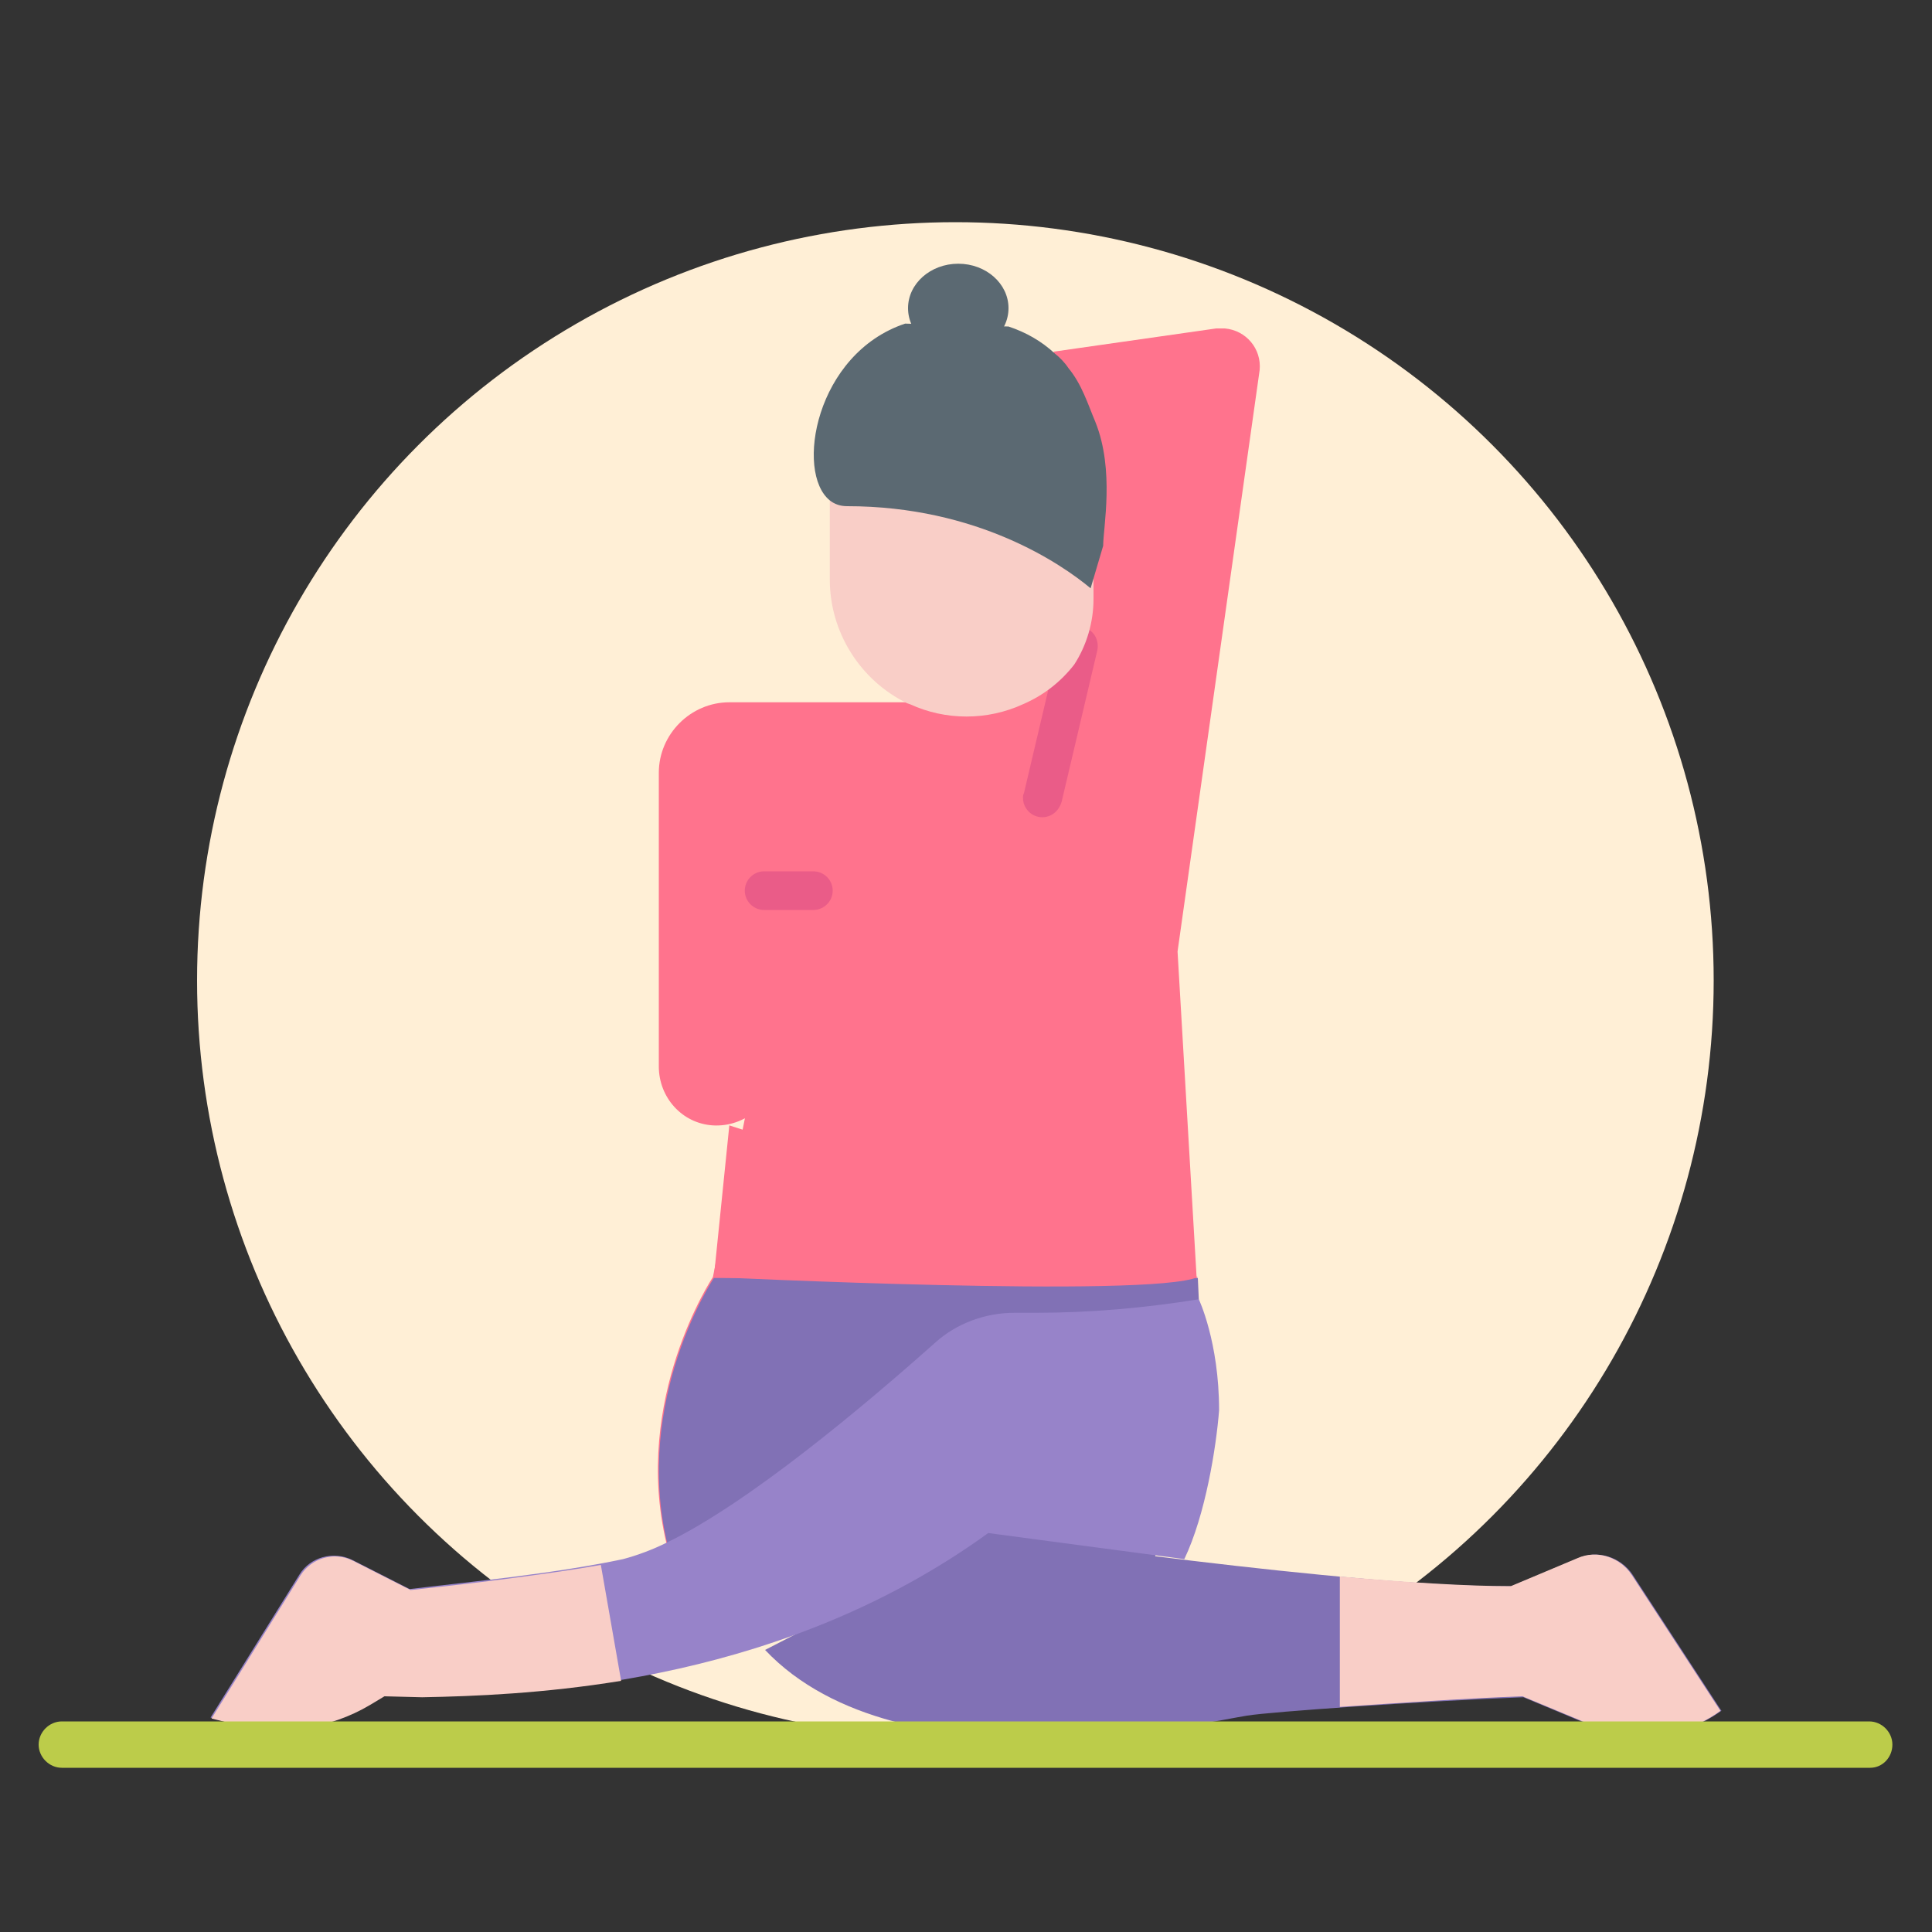
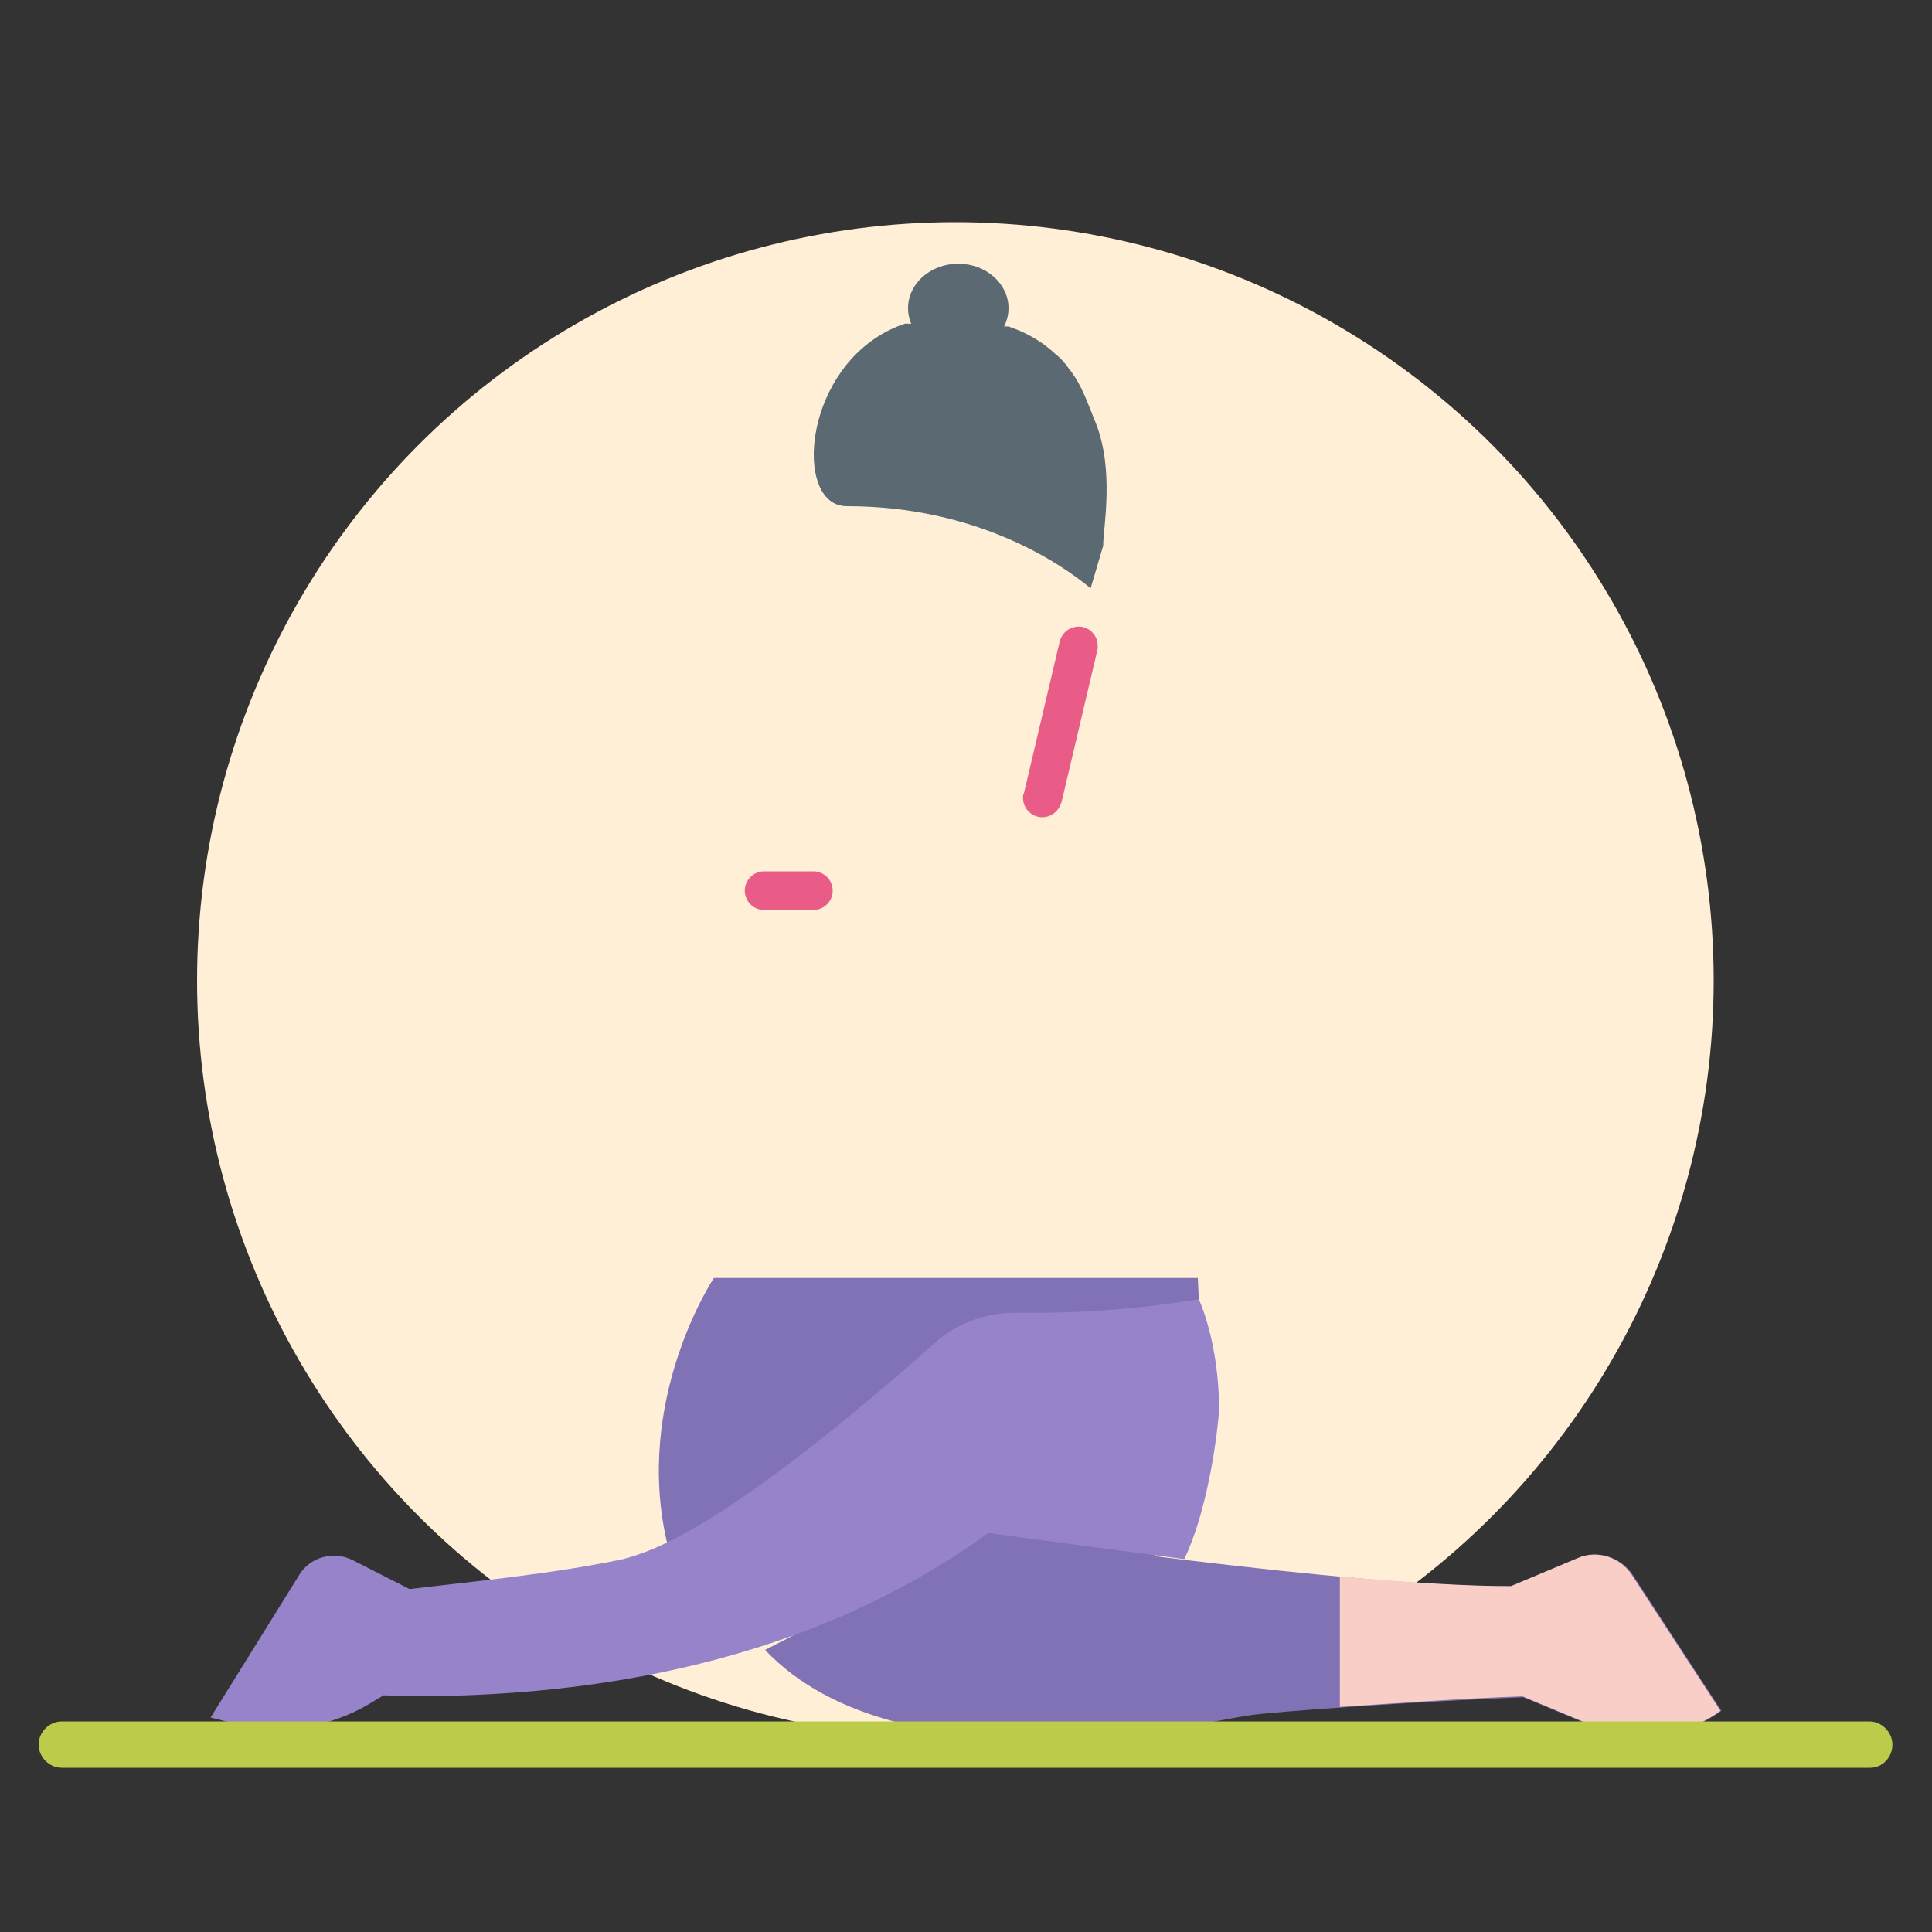
<svg xmlns="http://www.w3.org/2000/svg" version="1.1" id="Layer_1" x="0px" y="0px" width="200px" height="200px" viewBox="0 0 200 200" style="enable-background:new 0 0 200 200;" xml:space="preserve">
  <rect x="0" y="0" width="200" height="200" fill="#333333" stroke="none" />
  <style type="text/css">
	.st0{fill:#FFEFD6;}
	.st1{fill:#FF738D;}
	.st2{fill:#8171B5;}
	.st3{fill:#F9CEC7;}
	.st4{fill:#9783C9;}
	.st5{fill:#EA5C88;}
	.st6{fill:#5B6972;}
	.st7{fill:#BCCC4A;}
</style>
  <g>
    <circle class="st0" cx="98.9" cy="101.5" r="78.5" />
-     <path class="st1" d="M73.8,132.2c0,0-8.4,12.6-4.8,27.6h0l7.3,4.1l41.1,9.4l6.6-38.9l-2.1-35.9l0,0v0l8.5-60.2   c0.2-2.2-1.4-4.1-3.6-4.3c-0.3,0-0.6,0-0.9,0l-16.8,2.4L93.9,72.7H75.5c-4,0-7.3,3.3-7.3,7.3v30.4c0,3.2,2.4,5.9,5.6,6.1   c3.3,0.2,6.3-2.3,6.5-5.6L81.7,93" />
    <path class="st2" d="M124.1,134.5l-6.6,38.9l-41.1-9.4l-7.3-4.1h0c-3.6-15,4.8-27.6,4.8-27.6l0,0H124L124.1,134.5z" />
    <path class="st2" d="M102.5,158.8c0,0,37.9,5.6,54,5.4l6.9-2.9c2-0.9,4.4-0.1,5.6,1.7l9.2,14.1c-3.9,2.8-8.9,3.4-13.3,1.6l-7.2-3   c-10.4,0.4-26.2,1.5-28.6,1.9c-3.4,0.5-35.9,8-49.9-6.8L102.5,158.8z" />
    <path class="st3" d="M178.1,177.1c-2.3,1.7-5.2,2.6-8,2.6c-1.8,0-3.6-0.4-5.3-1.1l-7.2-3c-5.7,0.2-13,0.7-18.9,1.1v-13.5   c6.8,0.6,13.1,1,17.7,1l6.9-2.9c2-0.9,4.4-0.1,5.6,1.7L178.1,177.1z" />
    <path class="st4" d="M126.2,146L126.2,146c0-7.1-2.1-11.5-2.1-11.5c-5.6,0.9-11.2,1.4-16.9,1.4H105c-3,0-6,1.1-8.2,3.1   c-7.3,6.5-19.3,16.6-27.8,20.7c-1.4,0.7-3,1.3-4.5,1.7c-3.3,0.7-7.2,1.3-11.1,1.8s-7.7,0.9-11,1.3l-5.9-3c-2-1-4.4-0.3-5.5,1.5   l-9.2,14.8l2.4,0.6c4.8,1.2,9.8,0.5,14-2l1.5-0.9l3.9,0.1c13.6-0.1,38-1.9,58.7-16.9l20.3,2.7C124.8,156.8,125.9,149.8,126.2,146   L126.2,146" />
    <path class="st5" d="M107.9,84.6c-1.1,0-2-0.9-2-2c0-0.2,0-0.3,0.1-0.5l3.7-15.7c0.3-1.1,1.3-1.7,2.4-1.5c0,0,0,0,0,0   c1.1,0.3,1.7,1.3,1.5,2.4l-3.7,15.7C109.6,84,108.8,84.6,107.9,84.6L107.9,84.6z M84.2,94.2h-5.1c-1.1,0-2-0.9-2-2c0-1.1,0.9-2,2-2   h5.1c1.1,0,2,0.9,2,2C86.2,93.3,85.3,94.2,84.2,94.2z" />
-     <path class="st3" d="M64.3,174c-8,1.3-15.1,1.6-20.6,1.7l-3.9-0.1l-1.5,0.9c-4.2,2.5-9.3,3.2-14,2l-2.4-0.6l9.2-14.8   c1.2-1.9,3.6-2.5,5.5-1.5l5.9,3c3.7-0.4,7.3-0.8,11-1.3c3-0.4,5.9-0.8,8.7-1.3l0,0L64.3,174L64.3,174z M85.9,46.1V60   c0,5.4,3.1,10.4,8,12.8l0.3,0.1c3.7,1.7,8,1.7,11.7,0c2.1-0.9,3.9-2.3,5.3-4.1c1.3-2,2-4.4,2-6.8v-2.1L98.5,42.1L88,44.4" />
    <path class="st6" d="M112.9,60.9c-3-2.5-11.7-8.5-25.2-8.5c-0.7,0-1.3-0.2-1.8-0.6c-3.6-2.9-1.5-15.2,7.8-18.3l10.7,0.3   c1.8,0.6,3.4,1.5,4.8,2.8c0.5,0.4,1,0.9,1.4,1.5c1.4,1.7,2,3.7,2.8,5.6c2,5,0.8,10.9,0.8,12.8" />
    <ellipse class="st6" cx="99.2" cy="31.9" rx="5.2" ry="4.6" />
-     <path class="st1" d="M75.5,116.5l-1.6,15.7c0,0,45.1,2.2,50.1,0" />
    <path class="st7" d="M193.6,183H6.4c-1.3,0-2.4-1.1-2.4-2.4c0-1.3,1.1-2.4,2.4-2.4h187.1c1.3,0,2.4,1.1,2.4,2.4   S194.9,183,193.6,183L193.6,183z" />
  </g>
</svg>